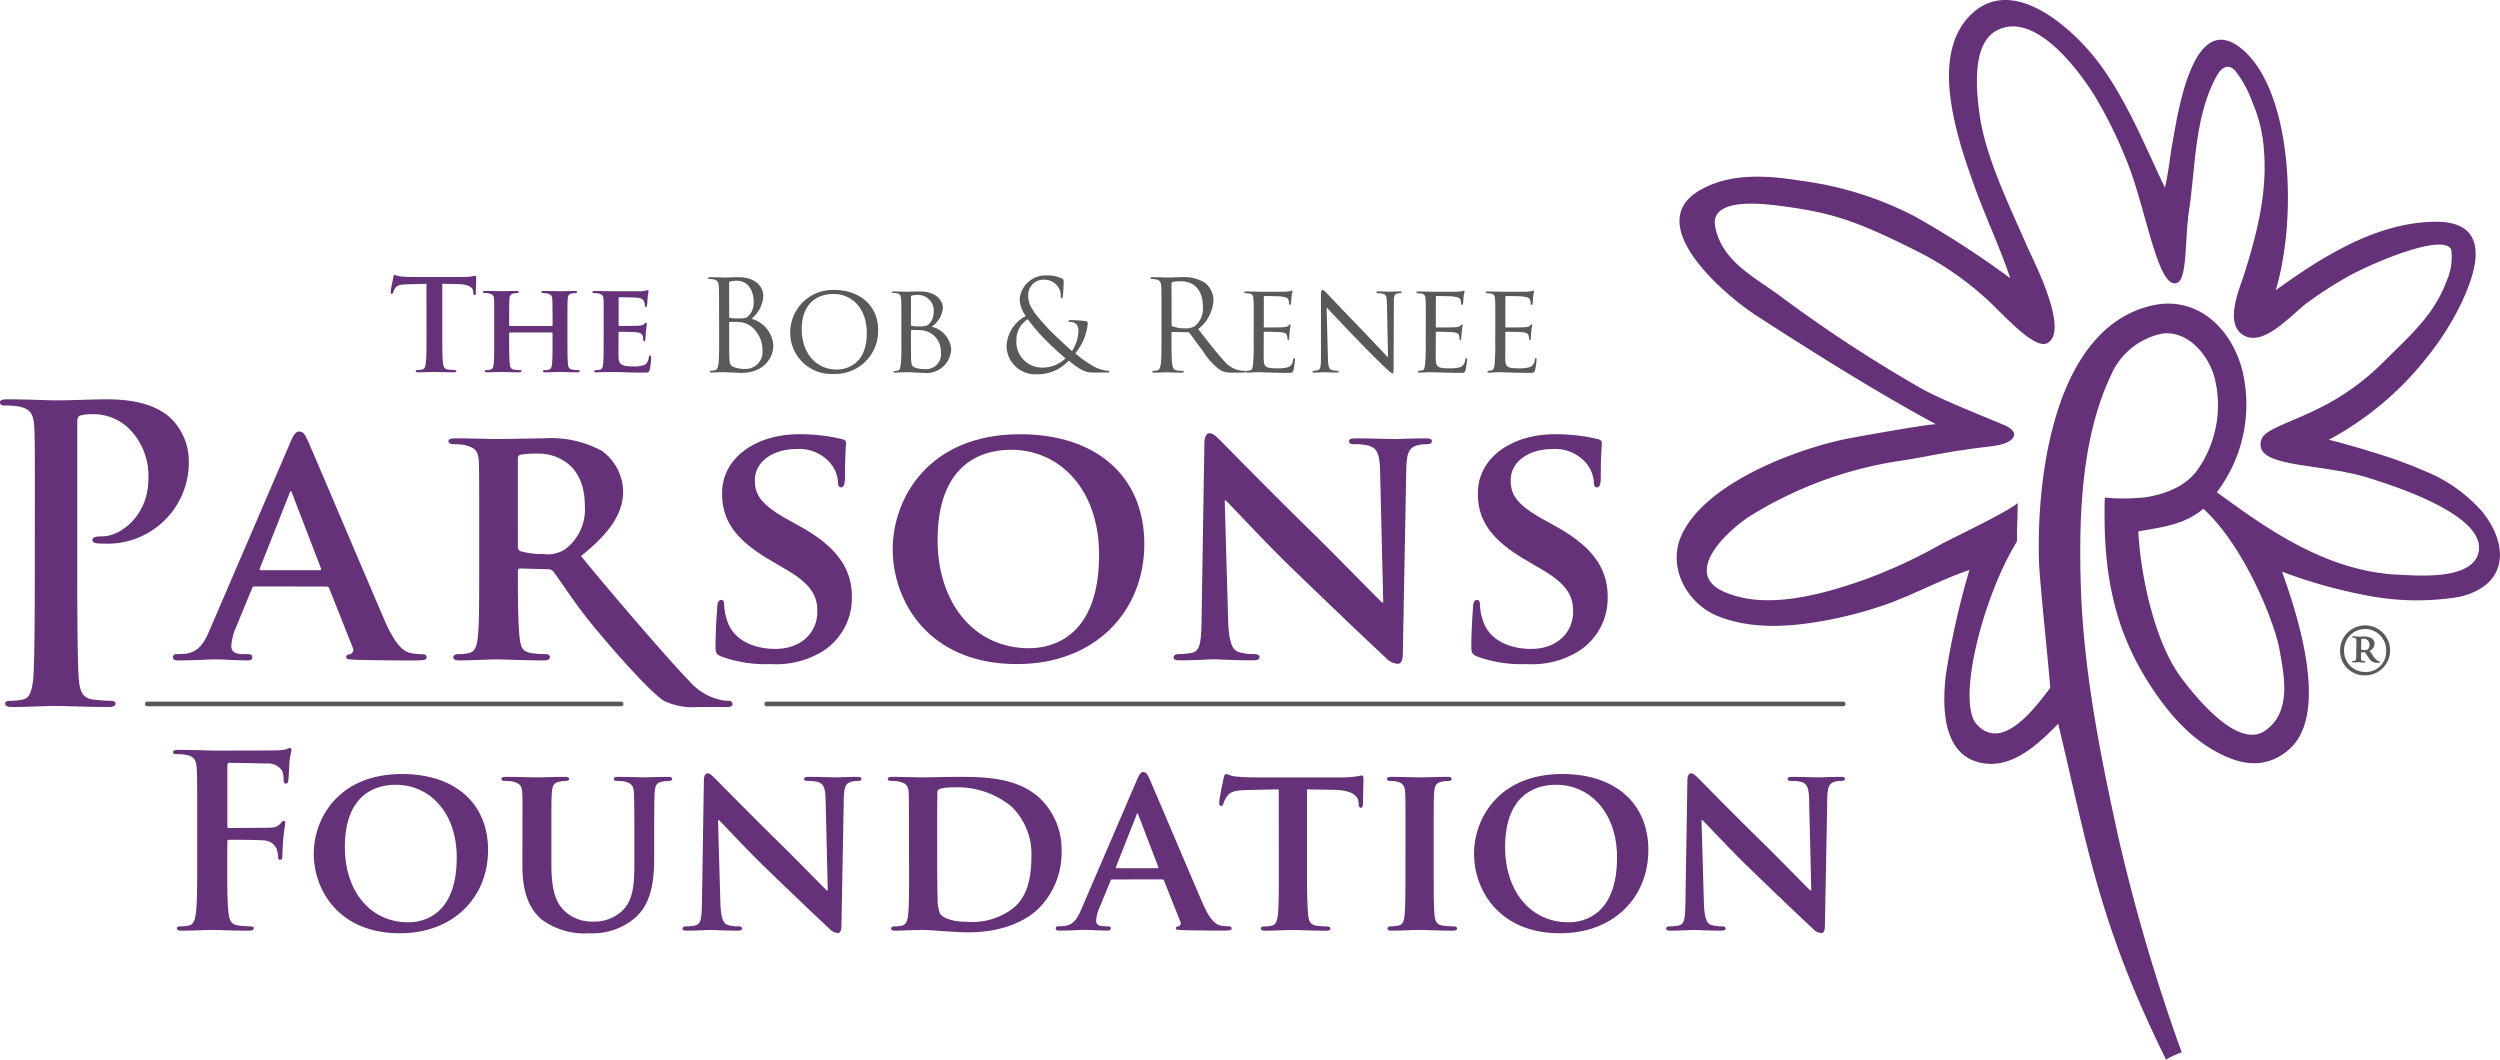
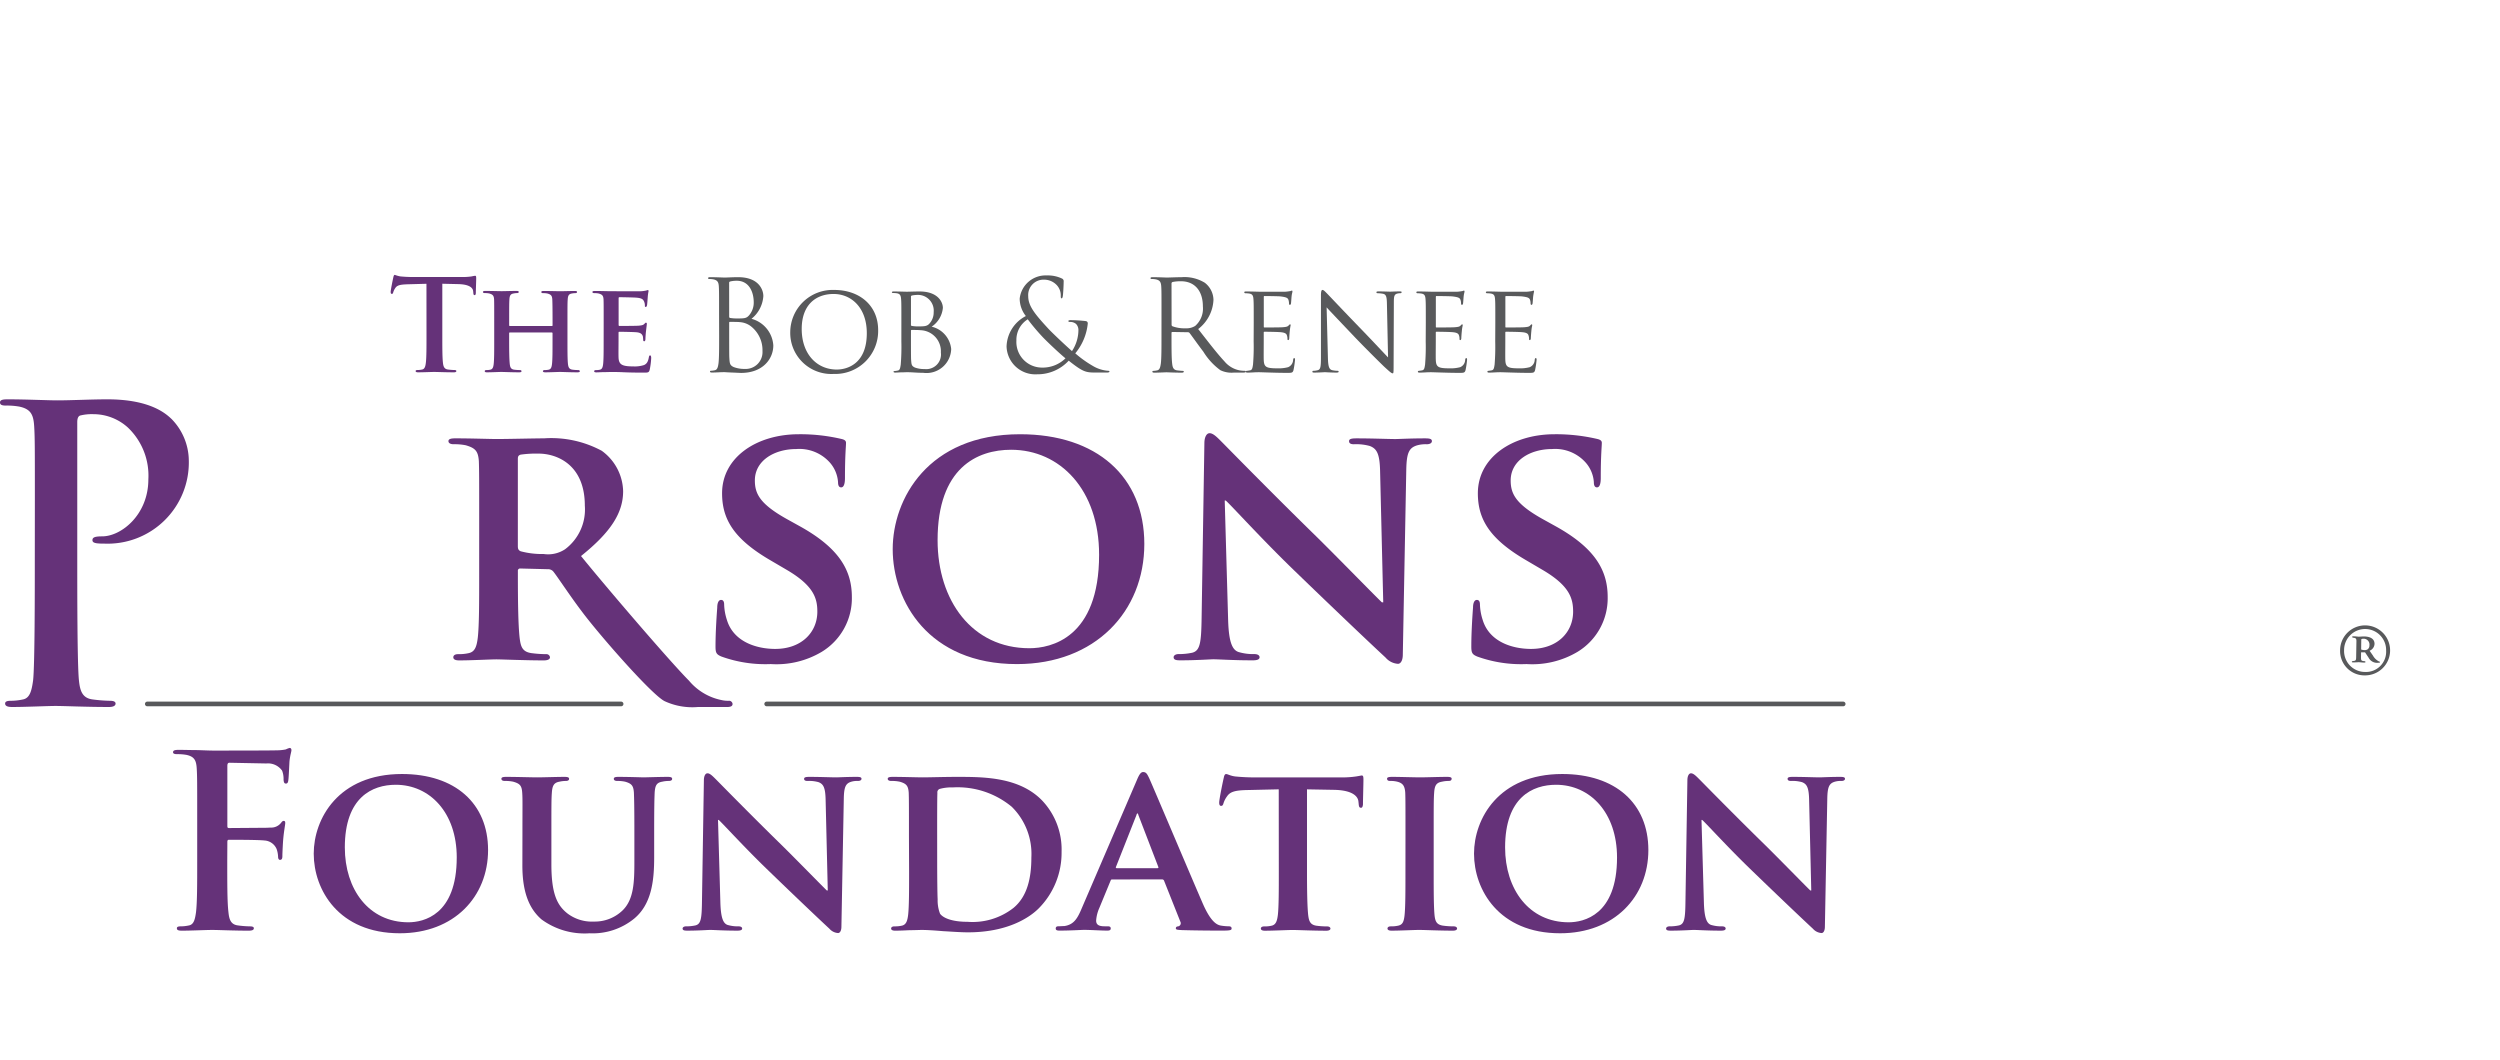
<svg xmlns="http://www.w3.org/2000/svg" width="240" height="101.727" viewBox="0 0 240 101.727">
  <g id="TBRPF_R__Primary_RGB" data-name="TBRPF(R)_Primary_RGB" transform="translate(-192.518 -347.9)">
    <g id="Group_25" data-name="Group 25" transform="translate(209.123 419.703)">
      <path id="Path_72" data-name="Path 72" d="M213.432,426.684c0,2.206,0,3.926.115,4.891.069.667.207,1.172.9,1.264a9.769,9.769,0,0,0,1.147.092c.3,0,.39.069.39.183,0,.161-.161.231-.5.231-1.447,0-2.893-.07-3.491-.07s-2.043.07-2.915.07c-.321,0-.482-.047-.482-.231,0-.114.092-.183.345-.183a3.768,3.768,0,0,0,.826-.092c.46-.092.574-.6.666-1.264.114-.964.114-2.685.114-4.891v-4.039c0-3.491,0-4.132-.045-4.867-.045-.78-.229-1.147-.988-1.309a4.743,4.743,0,0,0-.895-.069c-.229,0-.39-.045-.39-.183,0-.185.183-.23.528-.23.6,0,1.263.023,1.86.023.6.022,1.125.045,1.447.045.871,0,5.533,0,6.06-.023a4.474,4.474,0,0,0,.941-.09,1.433,1.433,0,0,1,.368-.139c.092,0,.161.091.161.206,0,.161-.114.436-.183,1.033-.023.229-.069,1.584-.116,1.86-.022.183-.069.321-.229.321s-.206-.115-.228-.368a2.234,2.234,0,0,0-.139-.871,1.66,1.66,0,0,0-1.515-.691l-3.535-.069c-.139,0-.207.069-.207.323v5.74c0,.137.023.206.161.206l2.939-.022c.391,0,.712,0,1.034-.024a1.2,1.2,0,0,0,.987-.412c.115-.137.161-.229.3-.229.092,0,.137.069.137.207s-.114.711-.183,1.422c-.047.459-.092,1.515-.092,1.677,0,.205,0,.435-.231.435-.137,0-.183-.161-.183-.322a2.518,2.518,0,0,0-.137-.711,1.348,1.348,0,0,0-1.171-.827c-.574-.069-3.008-.069-3.4-.069-.114,0-.161.045-.161.207Z" transform="translate(-208.221 -415.803)" fill="#653279" />
      <path id="Path_73" data-name="Path 73" d="M221,425.814c0-3.329,2.341-7.645,8.472-7.645,5.1,0,8.265,2.824,8.265,7.3s-3.26,7.989-8.472,7.989C223.387,433.46,221,429.282,221,425.814Zm13.73.367c0-4.315-2.595-6.979-5.855-6.979-2.25,0-4.89,1.195-4.89,6.016,0,4.017,2.295,7.186,6.107,7.186C231.514,432.4,234.729,431.737,234.729,426.181Z" transform="translate(-207.487 -415.667)" fill="#653279" />
      <path id="Path_74" data-name="Path 74" d="M240.057,424.078c0-2.962.023-3.513-.022-4.134-.045-.687-.229-.871-.872-1.054a3.6,3.6,0,0,0-.781-.07c-.228,0-.344-.069-.344-.206s.139-.185.437-.185c1.079,0,2.433.047,3.031.047.505,0,1.86-.047,2.594-.047.3,0,.436.047.436.185s-.114.206-.32.206a2.77,2.77,0,0,0-.6.07c-.528.091-.689.367-.735,1.054-.045.621-.045,1.172-.045,4.134v2.732c0,2.847.551,3.948,1.539,4.729a3.887,3.887,0,0,0,2.547.781,3.844,3.844,0,0,0,2.709-1.034c1.126-1.056,1.172-2.755,1.172-4.753v-2.455c0-2.962-.023-3.513-.045-4.134-.047-.665-.207-.871-.85-1.054a3.43,3.43,0,0,0-.735-.07c-.229,0-.344-.069-.344-.206s.137-.185.413-.185c1.032,0,2.387.047,2.41.047.229,0,1.584-.047,2.364-.047.276,0,.413.047.413.185s-.115.206-.345.206a2.768,2.768,0,0,0-.6.07c-.551.091-.688.367-.734,1.054-.024.621-.047,1.172-.047,4.134v2.088c0,2.182-.229,4.478-1.929,5.878a6.291,6.291,0,0,1-4.27,1.4,6.981,6.981,0,0,1-4.615-1.331c-1.034-.9-1.838-2.342-1.838-5.166Z" transform="translate(-206.508 -415.652)" fill="#653279" />
      <path id="Path_75" data-name="Path 75" d="M258.116,430.548c.047,1.515.3,1.974.688,2.113a3.45,3.45,0,0,0,1.056.137c.229,0,.345.091.345.206,0,.161-.184.207-.459.207-1.309,0-2.25-.07-2.618-.07-.183,0-1.147.07-2.18.07-.275,0-.459-.022-.459-.207,0-.115.137-.206.32-.206a4.164,4.164,0,0,0,.919-.092c.528-.139.6-.666.621-2.364l.183-11.572c0-.39.137-.665.345-.665.252,0,.528.3.871.642.254.253,3.284,3.352,6.222,6.222,1.379,1.355,4.064,4.109,4.363,4.384h.092l-.206-8.677c-.024-1.194-.207-1.539-.689-1.723a3.4,3.4,0,0,0-1.056-.114c-.253,0-.321-.092-.321-.206,0-.162.207-.185.505-.185,1.056,0,2.135.047,2.572.047.229,0,.988-.047,1.974-.047.275,0,.459.023.459.185,0,.114-.114.206-.345.206a2.015,2.015,0,0,0-.619.07c-.552.16-.713.5-.735,1.606l-.229,12.306c0,.437-.161.619-.323.619a1.2,1.2,0,0,1-.826-.412c-1.263-1.171-3.789-3.582-5.9-5.625-2.2-2.114-4.34-4.478-4.73-4.821h-.069Z" transform="translate(-205.564 -415.671)" fill="#653279" />
      <path id="Path_76" data-name="Path 76" d="M275.148,424.078c0-2.962,0-3.513-.022-4.134-.047-.665-.229-.871-.872-1.054a3.684,3.684,0,0,0-.8-.07c-.206,0-.344-.069-.344-.206s.161-.185.459-.185c1.056,0,2.342.047,2.916.047.62,0,2.066-.047,3.282-.047,2.526,0,5.924,0,8.127,2.228a6.83,6.83,0,0,1,1.907,4.958,7.568,7.568,0,0,1-2.2,5.443c-.918.918-3.053,2.295-6.773,2.295-.735,0-1.607-.069-2.411-.113-.8-.069-1.538-.116-2.043-.116-.229,0-.666.023-1.147.023-.483.024-.988.047-1.4.047-.253,0-.39-.07-.39-.207,0-.092.069-.206.321-.206a3,3,0,0,0,.712-.069c.413-.093.528-.46.6-1.034.092-.827.092-2.364.092-4.155Zm2.71,2.157c0,2.067.022,3.56.045,3.949a3.57,3.57,0,0,0,.229,1.378c.253.368,1.056.781,2.64.781a6.372,6.372,0,0,0,4.408-1.332c1.308-1.079,1.72-2.824,1.72-4.845a6.35,6.35,0,0,0-1.882-4.866,8.146,8.146,0,0,0-5.648-1.86,4.319,4.319,0,0,0-1.239.137.343.343,0,0,0-.253.39c-.022.666-.022,2.272-.022,3.812Z" transform="translate(-204.494 -415.652)" fill="#653279" />
      <path id="Path_77" data-name="Path 77" d="M293.806,428.3c-.114,0-.137.022-.184.137l-1.079,2.616a3.557,3.557,0,0,0-.3,1.194c0,.345.183.552.8.552h.3c.253,0,.3.091.3.206,0,.161-.114.207-.322.207-.665,0-1.607-.07-2.249-.07-.207,0-1.286.07-2.342.07-.253,0-.367-.047-.367-.207,0-.115.069-.206.229-.206.184,0,.413-.023.6-.023.919-.139,1.263-.735,1.676-1.723l5.281-12.282c.229-.552.39-.78.6-.78.3,0,.391.183.6.62.482,1.079,3.858,9.069,5.142,12.03.78,1.768,1.355,2.021,1.723,2.089a4.913,4.913,0,0,0,.757.069q.276,0,.276.206c0,.161-.115.207-.872.207-.713,0-2.181,0-3.881-.047-.367-.023-.6-.023-.6-.161,0-.115.045-.183.253-.206a.306.306,0,0,0,.183-.436l-1.561-3.926a.192.192,0,0,0-.206-.137Zm4.316-1.081c.092,0,.115-.044.092-.114l-1.905-4.958c-.023-.069-.047-.185-.092-.185-.069,0-.092.116-.115.185l-1.951,4.936c-.047.092,0,.136.069.136Z" transform="translate(-203.618 -415.677)" fill="#653279" />
      <path id="Path_78" data-name="Path 78" d="M308.92,419.639l-3.007.069c-1.171.023-1.653.161-1.952.6a2.284,2.284,0,0,0-.344.666c-.045.161-.092.253-.229.253s-.184-.114-.184-.321c0-.321.39-2.2.437-2.364.045-.253.114-.368.229-.368.161,0,.367.161.872.23a19.279,19.279,0,0,0,2.02.091h8.2a9.172,9.172,0,0,0,1.378-.091c.32-.047.481-.093.551-.093.137,0,.16.114.16.413,0,.413-.045,1.86-.045,2.365-.023.206-.069.321-.184.321-.161,0-.206-.092-.229-.39l-.022-.207c-.047-.505-.575-1.1-2.389-1.125l-2.548-.046v7.9c0,1.79.023,3.328.115,4.178.069.551.184.918.78,1.011a7.636,7.636,0,0,0,1.033.069c.231,0,.321.114.321.206,0,.137-.161.207-.39.207-1.332,0-2.686-.07-3.26-.07-.46,0-1.837.07-2.64.07-.252,0-.39-.07-.39-.207,0-.092.069-.206.321-.206a2.869,2.869,0,0,0,.712-.069c.413-.093.529-.46.6-1.034.091-.827.091-2.364.091-4.155Z" transform="translate(-202.766 -415.667)" fill="#653279" />
      <path id="Path_79" data-name="Path 79" d="M320.211,424.078c0-2.962,0-3.513-.023-4.134-.044-.665-.252-.895-.688-1.032a2.578,2.578,0,0,0-.734-.092c-.206,0-.321-.045-.321-.229,0-.115.16-.162.482-.162.757,0,2.135.047,2.709.047.505,0,1.813-.047,2.594-.047.253,0,.413.047.413.162,0,.184-.115.229-.322.229a2.783,2.783,0,0,0-.6.07c-.551.091-.712.367-.757,1.054-.045.621-.045,1.172-.045,4.134v3.444c0,1.882,0,3.443.091,4.27.07.529.207.826.8.919a7.635,7.635,0,0,0,1.033.069c.229,0,.321.114.321.206,0,.137-.161.207-.39.207-1.331,0-2.709-.07-3.26-.07-.459,0-1.837.07-2.64.07-.252,0-.39-.07-.39-.207,0-.092.07-.206.321-.206a3,3,0,0,0,.712-.069c.413-.093.529-.367.6-.941.091-.8.091-2.365.091-4.248Z" transform="translate(-201.89 -415.652)" fill="#653279" />
      <path id="Path_80" data-name="Path 80" d="M326.338,425.814c0-3.329,2.341-7.645,8.471-7.645,5.1,0,8.266,2.824,8.266,7.3s-3.261,7.989-8.473,7.989C328.725,433.46,326.338,429.282,326.338,425.814Zm13.729.367c0-4.315-2.594-6.979-5.854-6.979-2.25,0-4.891,1.195-4.891,6.016,0,4.017,2.3,7.186,6.108,7.186C336.852,432.4,340.067,431.737,340.067,426.181Z" transform="translate(-201.437 -415.667)" fill="#653279" />
      <path id="Path_81" data-name="Path 81" d="M347.405,430.548c.045,1.515.3,1.974.688,2.113a3.441,3.441,0,0,0,1.056.137c.229,0,.344.091.344.206,0,.161-.184.207-.459.207-1.309,0-2.25-.07-2.617-.07-.184,0-1.148.07-2.182.07-.276,0-.459-.022-.459-.207,0-.115.138-.206.321-.206a4.176,4.176,0,0,0,.919-.092c.528-.139.6-.666.619-2.364l.185-11.572c0-.39.137-.665.344-.665.253,0,.529.3.872.642.253.253,3.283,3.352,6.222,6.222,1.377,1.355,4.064,4.109,4.362,4.384h.092l-.206-8.677c-.023-1.194-.207-1.539-.689-1.723a3.4,3.4,0,0,0-1.055-.114c-.253,0-.323-.092-.323-.206,0-.162.207-.185.505-.185,1.056,0,2.135.047,2.572.047.229,0,.987-.047,1.974-.047.276,0,.459.023.459.185,0,.114-.114.206-.345.206a2.021,2.021,0,0,0-.619.07c-.552.16-.713.5-.735,1.606l-.231,12.306c0,.437-.16.619-.32.619a1.2,1.2,0,0,1-.827-.412c-1.263-1.171-3.789-3.582-5.9-5.625-2.2-2.114-4.34-4.478-4.73-4.821h-.069Z" transform="translate(-200.435 -415.671)" fill="#653279" />
    </g>
    <g id="Group_29" data-name="Group 29" transform="translate(260.496 374.343)">
      <g id="Group_26" data-name="Group 26" transform="translate(0 0.169)">
        <path id="Path_82" data-name="Path 82" d="M257.857,376.579c0-1.89,0-2.228-.023-2.615-.024-.412-.122-.606-.521-.69a2.247,2.247,0,0,0-.411-.036c-.049,0-.1-.024-.1-.074,0-.072.061-.1.194-.1.545,0,1.309.036,1.368.036.291,0,.763-.036,1.321-.036,1.986,0,2.422,1.211,2.422,1.817a3.054,3.054,0,0,1-1.138,2.179,2.83,2.83,0,0,1,2.095,2.556c0,1.3-1.018,2.639-3.089,2.639-.133,0-.52-.024-.871-.036s-.691-.037-.739-.037c-.024,0-.231,0-.484.013s-.52.024-.7.024c-.133,0-.193-.024-.193-.1,0-.036.024-.072.1-.072a1.941,1.941,0,0,0,.364-.049c.242-.049.3-.315.351-.666.06-.51.06-1.466.06-2.628Zm.97.266c0,.085.023.109.085.133a4.185,4.185,0,0,0,.738.049c.678,0,.847-.024,1.1-.315a1.873,1.873,0,0,0,.435-1.222c0-1.006-.447-2.083-1.634-2.083a2.709,2.709,0,0,0-.583.06c-.108.023-.144.06-.144.133Zm0,1.284c0,.933,0,2.434.012,2.616.036.593.036.762.411.944a2.847,2.847,0,0,0,1.066.182,1.616,1.616,0,0,0,1.708-1.72,2.9,2.9,0,0,0-1.175-2.421,2,2,0,0,0-1.006-.351c-.156-.024-.762-.024-.944-.024-.049,0-.072.024-.072.086Z" transform="translate(-256.804 -373.067)" fill="#58595b" />
        <path id="Path_83" data-name="Path 83" d="M268.487,374.224c2.4,0,4.214,1.465,4.214,3.863a4.125,4.125,0,0,1-4.274,4.2,3.947,3.947,0,0,1-4.165-4.045A4.076,4.076,0,0,1,268.487,374.224Zm.242,7.641c.956,0,2.882-.509,2.882-3.487,0-2.471-1.5-3.767-3.184-3.767-1.781,0-3.064,1.115-3.064,3.354C265.362,380.363,266.8,381.865,268.729,381.865Z" transform="translate(-256.376 -373.001)" fill="#58595b" />
        <path id="Path_84" data-name="Path 84" d="M274.4,377.34c0-1.6,0-1.89-.024-2.215-.024-.352-.085-.546-.436-.594a3.568,3.568,0,0,0-.363-.024c-.037,0-.086-.023-.086-.06,0-.06.049-.085.169-.085.485,0,1.176.024,1.235.024.255,0,.752-.024,1.248-.024,1.78,0,2.241,1.03,2.241,1.575a2.439,2.439,0,0,1-1.078,1.805,2.447,2.447,0,0,1,1.876,2.142,2.372,2.372,0,0,1-2.675,2.289c-.195,0-.582-.013-.92-.036s-.643-.025-.692-.025c-.023,0-.217.013-.436.013s-.471.024-.641.024c-.11,0-.17-.024-.17-.085,0-.037.024-.06.086-.06a2.878,2.878,0,0,0,.326-.05c.206-.036.231-.265.279-.569a21.1,21.1,0,0,0,.06-2.228Zm.92.218c0,.073.024.1.073.11a3.389,3.389,0,0,0,.655.048c.593,0,.823-.024,1.042-.266a1.581,1.581,0,0,0,.411-1.1,1.512,1.512,0,0,0-1.5-1.659,3.166,3.166,0,0,0-.546.049c-.1.024-.133.049-.133.109Zm0,1.139c0,.8,0,2.034.013,2.192.037.5.037.618.363.775a2.549,2.549,0,0,0,.934.145,1.41,1.41,0,0,0,1.562-1.586,2.025,2.025,0,0,0-1.974-2.143c-.133-.024-.666-.024-.835-.024-.037,0-.061.024-.061.073Z" transform="translate(-255.846 -372.993)" fill="#58595b" />
      </g>
      <g id="Group_27" data-name="Group 27" transform="translate(28.654)">
        <path id="Path_85" data-name="Path 85" d="M283.9,379.724a3.4,3.4,0,0,1,1.853-2.919,2.715,2.715,0,0,1-.593-1.671,2.5,2.5,0,0,1,2.6-2.228,3.157,3.157,0,0,1,1.465.3.276.276,0,0,1,.156.3c0,.363-.049,1.211-.082,1.392s-.074.206-.123.206-.073-.049-.073-.23a1.451,1.451,0,0,0-.375-1.029,1.664,1.664,0,0,0-1.211-.533,1.475,1.475,0,0,0-1.538,1.586c0,.945.653,1.732,1.913,3.1.411.448,1.9,1.841,2.288,2.169a3.7,3.7,0,0,0,.619-2.011.837.837,0,0,0-.229-.594.862.862,0,0,0-.594-.192c-.072,0-.145-.024-.145-.085s.1-.086.192-.086a13.549,13.549,0,0,1,1.454.086c.182.023.219.121.219.241a5.3,5.3,0,0,1-1.2,2.858,10.535,10.535,0,0,0,1.672,1.2,3.328,3.328,0,0,0,1.44.473c.109,0,.169.012.169.085,0,.048-.1.085-.206.085h-1.186c-.9,0-1.186-.085-2.519-1.138a4.069,4.069,0,0,1-3.027,1.307A2.762,2.762,0,0,1,283.9,379.724Zm5.655,1.139c-.678-.557-1.877-1.708-2.191-2.046a19.753,19.753,0,0,1-1.43-1.7,2.317,2.317,0,0,0-1.089,2.035,2.459,2.459,0,0,0,2.42,2.6A3.126,3.126,0,0,0,289.557,380.863Z" transform="translate(-283.902 -372.907)" fill="#58595b" />
      </g>
      <g id="Group_28" data-name="Group 28" transform="translate(42.472 0.169)">
        <path id="Path_86" data-name="Path 86" d="M298.023,376.579c0-1.89,0-2.228-.024-2.615-.024-.412-.121-.606-.52-.69a2.263,2.263,0,0,0-.411-.036c-.049,0-.1-.024-.1-.074,0-.072.062-.1.195-.1.546,0,1.308.036,1.369.036.132,0,1.052-.036,1.429-.036a3.732,3.732,0,0,1,2.216.533,2.12,2.12,0,0,1,.835,1.647,3.741,3.741,0,0,1-1.467,2.8c.993,1.271,1.818,2.349,2.52,3.1a2.511,2.511,0,0,0,1.477.871,2.844,2.844,0,0,0,.473.037c.06,0,.109.036.109.072,0,.073-.072.1-.291.1h-.86a2.453,2.453,0,0,1-1.3-.231,6.287,6.287,0,0,1-1.635-1.78c-.509-.666-1.079-1.477-1.321-1.793a.2.2,0,0,0-.158-.071l-1.49-.025c-.06,0-.085.037-.085.1v.292c0,1.162,0,2.118.061,2.628.036.351.109.618.473.666.17.023.436.049.545.049.072,0,.1.036.1.072,0,.06-.059.1-.192.1-.666,0-1.431-.037-1.49-.037-.013,0-.775.037-1.139.037-.133,0-.195-.024-.195-.1,0-.036.024-.072.1-.072a1.953,1.953,0,0,0,.363-.049c.242-.049.3-.315.351-.666.06-.51.06-1.466.06-2.628Zm.969,1.053a.158.158,0,0,0,.085.146,3.347,3.347,0,0,0,1.272.195,1.57,1.57,0,0,0,.908-.23,2.212,2.212,0,0,0,.739-1.865c0-1.514-.8-2.422-2.1-2.422a3.623,3.623,0,0,0-.811.072.147.147,0,0,0-.1.146Z" transform="translate(-296.969 -373.067)" fill="#58595b" />
        <path id="Path_87" data-name="Path 87" d="M306.388,377.344c0-1.6,0-1.89-.025-2.215-.023-.352-.085-.521-.435-.569a3.282,3.282,0,0,0-.364-.025.1.1,0,0,1-.085-.085c0-.06.049-.085.169-.085.484,0,1.175.024,1.236.024s2.3.012,2.542,0c.205-.013.4-.049.484-.06a.687.687,0,0,1,.145-.049c.038,0,.049.049.049.1,0,.073-.06.195-.084.485-.013.1-.037.557-.06.678-.013.049-.05.109-.1.109s-.085-.049-.085-.133a1.139,1.139,0,0,0-.059-.363c-.074-.17-.183-.243-.763-.316-.183-.023-1.417-.036-1.538-.036-.05,0-.061.036-.061.109v2.8c0,.073,0,.109.061.109.133,0,1.538,0,1.779-.024s.411-.036.522-.146c.072-.072.121-.132.156-.132s.06.024.06.085a5.67,5.67,0,0,0-.085.569c-.024.206-.048.593-.048.666s-.025.194-.1.194c-.049,0-.074-.036-.074-.1a.927.927,0,0,0-.048-.338c-.036-.145-.133-.267-.546-.314-.29-.037-1.429-.05-1.609-.05-.061,0-.073.036-.073.073v.86c0,.352-.012,1.55,0,1.756.024.689.218.823,1.272.823a3.58,3.58,0,0,0,1.065-.108.781.781,0,0,0,.484-.715c.024-.122.049-.159.109-.159s.073.086.073.159a8.415,8.415,0,0,1-.146.993c-.072.266-.182.266-.593.266-.8,0-1.417-.024-1.853-.036s-.726-.025-.883-.025c-.024,0-.23,0-.46.013-.207.013-.449.024-.619.024-.109,0-.169-.024-.169-.085a.082.082,0,0,1,.085-.085,3.175,3.175,0,0,0,.327-.049c.206-.037.229-.242.278-.546a20.745,20.745,0,0,0,.061-2.228Z" transform="translate(-296.48 -372.997)" fill="#58595b" />
        <path id="Path_88" data-name="Path 88" d="M313.155,380.752c.023.847.121,1.1.41,1.174a2.538,2.538,0,0,0,.533.061.083.083,0,0,1,.086.085c0,.06-.074.085-.194.085-.606,0-1.03-.037-1.127-.037s-.545.037-1.029.037c-.108,0-.17-.012-.17-.085a.083.083,0,0,1,.086-.085,1.673,1.673,0,0,0,.436-.061c.266-.072.3-.351.3-1.283v-5.9c0-.411.061-.52.146-.52.122,0,.3.206.411.314.17.17,1.719,1.817,3.366,3.513,1.054,1.09,2.192,2.313,2.519,2.651l-.108-5.158c-.013-.666-.073-.9-.4-.957a3.471,3.471,0,0,0-.521-.049.084.084,0,0,1-.085-.1c0-.061.085-.073.206-.073.483,0,.993.024,1.113.024s.473-.024.908-.024c.109,0,.195.012.195.073a.121.121,0,0,1-.122.1,1.157,1.157,0,0,0-.255.025c-.35.073-.375.277-.375.895l-.023,6.032c0,.678-.013.739-.085.739-.11,0-.219-.085-.812-.63-.109-.1-1.647-1.61-2.774-2.785-1.234-1.3-2.434-2.555-2.76-2.919Z" transform="translate(-296.125 -373.001)" fill="#58595b" />
        <path id="Path_89" data-name="Path 89" d="M322.011,377.344c0-1.6,0-1.89-.025-2.215-.024-.352-.085-.521-.436-.569a3.282,3.282,0,0,0-.364-.025.1.1,0,0,1-.085-.085c0-.06.049-.085.17-.085.482,0,1.175.024,1.235.024s2.3.012,2.543,0c.205-.013.4-.049.483-.06a.657.657,0,0,1,.146-.049c.037,0,.048.049.048.1,0,.073-.06.195-.084.485-.013.1-.037.557-.061.678-.013.049-.049.109-.1.109s-.086-.049-.086-.133a1.114,1.114,0,0,0-.06-.363c-.073-.17-.181-.243-.762-.316-.181-.023-1.417-.036-1.538-.036-.049,0-.061.036-.061.109v2.8c0,.073,0,.109.061.109.133,0,1.538,0,1.78-.024s.411-.036.52-.146c.072-.072.122-.132.159-.132s.059.024.059.085-.059.23-.084.569c-.025.206-.05.593-.05.666s-.024.194-.1.194c-.049,0-.073-.036-.073-.1a.927.927,0,0,0-.048-.338c-.038-.145-.134-.267-.546-.314-.29-.037-1.429-.05-1.61-.05a.064.064,0,0,0-.073.073v.86c0,.352-.013,1.55,0,1.756.024.689.218.823,1.272.823a3.58,3.58,0,0,0,1.065-.108.784.784,0,0,0,.484-.715c.024-.122.049-.159.11-.159s.072.086.072.159a8.2,8.2,0,0,1-.146.993c-.072.266-.181.266-.592.266-.8,0-1.417-.024-1.854-.036s-.726-.025-.883-.025c-.024,0-.23,0-.461.013-.205.013-.448.024-.618.024-.108,0-.169-.024-.169-.085a.081.081,0,0,1,.085-.085,3.235,3.235,0,0,0,.328-.049c.205-.037.229-.242.278-.546a20.724,20.724,0,0,0,.061-2.228Z" transform="translate(-295.583 -372.997)" fill="#58595b" />
        <path id="Path_90" data-name="Path 90" d="M328.32,377.344c0-1.6,0-1.89-.024-2.215-.024-.352-.085-.521-.436-.569a3.244,3.244,0,0,0-.363-.025.1.1,0,0,1-.085-.085c0-.06.049-.085.17-.085.483,0,1.173.024,1.235.024s2.3.012,2.542,0c.206-.013.4-.049.483-.06a.675.675,0,0,1,.146-.049c.038,0,.05.049.05.1a4.825,4.825,0,0,0-.086.485c-.013.1-.036.557-.06.678-.013.049-.05.109-.1.109s-.085-.049-.085-.133a1.116,1.116,0,0,0-.06-.363c-.073-.17-.182-.243-.762-.316-.183-.023-1.418-.036-1.538-.036-.05,0-.062.036-.062.109v2.8c0,.073,0,.109.062.109.132,0,1.538,0,1.78-.024s.41-.036.52-.146c.072-.072.122-.132.158-.132s.059.024.059.085-.059.23-.084.569c-.024.206-.049.593-.049.666s-.024.194-.1.194c-.049,0-.073-.036-.073-.1a.908.908,0,0,0-.049-.338c-.036-.145-.133-.267-.546-.314-.291-.037-1.429-.05-1.609-.05-.061,0-.074.036-.074.073v.86c0,.352-.012,1.55,0,1.756.025.689.219.823,1.272.823a3.583,3.583,0,0,0,1.066-.108.781.781,0,0,0,.484-.715c.024-.122.048-.159.109-.159s.073.086.073.159a8.4,8.4,0,0,1-.146.993c-.072.266-.182.266-.593.266-.8,0-1.417-.024-1.853-.036s-.726-.025-.883-.025c-.024,0-.231,0-.461.013-.207.013-.449.024-.618.024-.109,0-.169-.024-.169-.085a.082.082,0,0,1,.085-.085,3.216,3.216,0,0,0,.327-.049c.206-.037.229-.242.279-.546a21.48,21.48,0,0,0,.059-2.228Z" transform="translate(-295.22 -372.997)" fill="#58595b" />
      </g>
    </g>
    <g id="Group_30" data-name="Group 30" transform="translate(192.518 386.239)">
      <path id="Path_91" data-name="Path 91" d="M195.865,393.766c0-5.037,0-5.963-.066-7.023-.068-1.127-.332-1.657-1.425-1.89a6.793,6.793,0,0,0-1.291-.1c-.366,0-.565-.067-.565-.3s.233-.3.73-.3c1.755,0,3.843.1,4.771.1,1.36,0,3.28-.1,4.805-.1,4.141,0,5.634,1.392,6.164,1.889a5.762,5.762,0,0,1,1.655,3.943,7.8,7.8,0,0,1-8.15,8.019,5.111,5.111,0,0,1-.7-.032c-.166-.035-.4-.067-.4-.3,0-.263.232-.363.927-.363,1.856,0,4.44-2.088,4.44-5.467a6.375,6.375,0,0,0-1.955-4.971,4.925,4.925,0,0,0-3.315-1.292,4.628,4.628,0,0,0-1.29.133c-.166.066-.265.265-.265.629V399.6c0,3.046,0,10.145.165,11.572.1.927.3,1.657,1.293,1.79a14.305,14.305,0,0,0,1.689.132c.365,0,.531.1.531.266,0,.23-.265.33-.63.33-2.185,0-4.274-.1-5.136-.1-.762,0-2.85.1-4.174.1-.431,0-.663-.1-.663-.33,0-.167.133-.266.529-.266a5.519,5.519,0,0,0,1.194-.132c.661-.133.829-.863.962-1.824.164-1.393.164-8.491.164-11.538Z" transform="translate(-192.518 -384.157)" fill="#653279" />
-       <path id="Path_92" data-name="Path 92" d="M216.072,401.949c-.167,0-.2.033-.266.2l-1.555,3.777a5.118,5.118,0,0,0-.43,1.724c0,.5.264.8,1.159.8h.43c.365,0,.43.132.43.3,0,.232-.164.3-.463.3-.96,0-2.319-.1-3.247-.1-.3,0-1.856.1-3.379.1-.366,0-.53-.067-.53-.3,0-.167.1-.3.331-.3.264,0,.6-.033.861-.033,1.325-.2,1.823-1.059,2.418-2.486l7.622-17.726c.33-.8.561-1.127.86-1.127.431,0,.565.266.862.9.7,1.555,5.567,13.087,7.422,17.362,1.127,2.552,1.955,2.914,2.485,3.015a7,7,0,0,0,1.093.1c.266,0,.4.1.4.3,0,.232-.166.3-1.259.3-1.027,0-3.148,0-5.6-.067-.531-.034-.862-.034-.862-.232,0-.167.066-.266.365-.3a.441.441,0,0,0,.264-.628l-2.253-5.668a.276.276,0,0,0-.3-.2Zm6.23-1.56c.131,0,.165-.064.131-.164l-2.75-7.157c-.033-.1-.068-.264-.132-.264-.1,0-.132.164-.165.264l-2.818,7.124c-.067.132,0,.2.1.2Z" transform="translate(-191.616 -383.99)" fill="#653279" />
      <path id="Path_93" data-name="Path 93" d="M236.182,395.849c0-4.273,0-5.069-.032-5.963-.067-.962-.333-1.258-1.259-1.525a5.36,5.36,0,0,0-1.16-.1c-.3,0-.5-.1-.5-.3s.233-.265.664-.265c1.524,0,3.378.066,3.975.066.994,0,3.645-.066,4.54-.066a10.23,10.23,0,0,1,5.534,1.192A4.924,4.924,0,0,1,250,392.768c0,2.087-1.192,3.943-4.043,6.227,2.584,3.183,8.616,10.215,10.372,11.971a5.475,5.475,0,0,0,3.114,1.855,2.674,2.674,0,0,0,.7.068.339.339,0,0,1,.364.3c0,.229-.2.3-.562.3h-2.784a6.3,6.3,0,0,1-3.181-.564c-1.258-.631-6.33-6.437-7.954-8.623-1.16-1.525-2.385-3.412-2.749-3.844a.67.67,0,0,0-.529-.2l-2.62-.067a.21.21,0,0,0-.232.233v.4c0,2.616.034,4.8.166,6,.1.827.233,1.359,1.126,1.49a11.02,11.02,0,0,0,1.426.1.338.338,0,0,1,.364.3c0,.2-.231.3-.6.3-1.691,0-4.109-.1-4.54-.1-.564,0-2.418.1-3.578.1-.364,0-.563-.1-.563-.3,0-.133.1-.3.463-.3a4.247,4.247,0,0,0,1.026-.1c.6-.131.762-.663.862-1.49.133-1.193.133-3.414.133-6Zm3.711,2.187c0,.3.068.4.265.5a8.009,8.009,0,0,0,2.221.265,2.942,2.942,0,0,0,2.055-.463,4.767,4.767,0,0,0,1.89-4.177c0-3.977-2.719-5-4.442-5a10.642,10.642,0,0,0-1.723.1c-.2.066-.265.166-.265.4Z" transform="translate(-190.18 -383.954)" fill="#653279" />
      <path id="Path_94" data-name="Path 94" d="M258.04,408.662c-.463-.2-.564-.333-.564-.963,0-1.523.133-3.278.166-3.743,0-.431.133-.729.364-.729.266,0,.3.263.3.465a5.27,5.27,0,0,0,.264,1.456c.629,2.087,2.817,2.784,4.639,2.784,2.518,0,4.042-1.592,4.042-3.578,0-1.226-.3-2.453-2.882-3.979l-1.691-.992c-3.446-2.023-4.572-3.908-4.572-6.394,0-3.446,3.315-5.666,7.357-5.666a17.358,17.358,0,0,1,4.141.462c.266.067.4.167.4.366,0,.364-.1,1.159-.1,3.378,0,.6-.133.895-.365.895-.2,0-.3-.165-.3-.5a3.188,3.188,0,0,0-.762-1.855,3.919,3.919,0,0,0-3.248-1.325c-2.086,0-3.975,1.093-3.975,3.015,0,1.258.463,2.254,3.082,3.713l1.193.661c3.843,2.121,5.037,4.274,5.037,6.826a6.017,6.017,0,0,1-2.916,5.267,8.485,8.485,0,0,1-4.871,1.161A12.413,12.413,0,0,1,258.04,408.662Z" transform="translate(-188.787 -383.975)" fill="#653279" />
      <path id="Path_95" data-name="Path 95" d="M273.563,398.357c0-4.806,3.38-11.034,12.227-11.034,7.354,0,11.928,4.073,11.928,10.535s-4.7,11.531-12.228,11.531C277.009,409.39,273.563,403.359,273.563,398.357Zm19.814.53c0-6.23-3.744-10.074-8.449-10.074-3.246,0-7.056,1.723-7.056,8.681,0,5.8,3.311,10.372,8.812,10.372C288.738,407.866,293.377,406.9,293.377,398.887Z" transform="translate(-187.863 -383.975)" fill="#653279" />
      <path id="Path_96" data-name="Path 96" d="M304.3,405.186c.067,2.188.428,2.851.993,3.048a4.911,4.911,0,0,0,1.525.2c.33,0,.5.132.5.3,0,.232-.266.3-.663.3-1.89,0-3.248-.1-3.778-.1-.265,0-1.656.1-3.147.1-.4,0-.662-.035-.662-.3,0-.167.2-.3.464-.3a6.037,6.037,0,0,0,1.323-.131c.762-.2.864-.96.9-3.413l.265-16.7c0-.563.2-.961.5-.961.364,0,.762.43,1.258.928.364.364,4.739,4.838,8.981,8.98,1.987,1.954,5.862,5.931,6.3,6.327h.131l-.3-12.523c-.033-1.723-.3-2.221-.993-2.485a4.89,4.89,0,0,0-1.525-.166c-.365,0-.464-.132-.464-.3,0-.233.3-.265.729-.265,1.525,0,3.082.066,3.712.066.333,0,1.425-.066,2.848-.066.4,0,.664.033.664.265,0,.166-.166.3-.5.3a2.968,2.968,0,0,0-.9.1c-.8.233-1.026.729-1.059,2.319l-.333,17.76c0,.629-.232.9-.463.9a1.725,1.725,0,0,1-1.192-.6c-1.824-1.69-5.467-5.168-8.518-8.118-3.18-3.047-6.262-6.461-6.824-6.957h-.1Z" transform="translate(-186.399 -383.981)" fill="#653279" />
      <path id="Path_97" data-name="Path 97" d="M326.656,408.662c-.463-.2-.564-.333-.564-.963,0-1.523.131-3.278.165-3.743,0-.431.133-.729.364-.729.266,0,.3.263.3.465a5.3,5.3,0,0,0,.263,1.456c.632,2.087,2.817,2.784,4.641,2.784,2.517,0,4.04-1.592,4.04-3.578,0-1.226-.3-2.453-2.883-3.979l-1.688-.992c-3.448-2.023-4.574-3.908-4.574-6.394,0-3.446,3.314-5.666,7.357-5.666a17.419,17.419,0,0,1,4.143.462c.262.067.4.167.4.366,0,.364-.1,1.159-.1,3.378,0,.6-.132.895-.364.895-.2,0-.3-.165-.3-.5a3.18,3.18,0,0,0-.762-1.855,3.917,3.917,0,0,0-3.246-1.325c-2.088,0-3.977,1.093-3.977,3.015,0,1.258.463,2.254,3.081,3.713l1.194.661c3.844,2.121,5.037,4.274,5.037,6.826a6.014,6.014,0,0,1-2.916,5.267,8.487,8.487,0,0,1-4.871,1.161A12.411,12.411,0,0,1,326.656,408.662Z" transform="translate(-184.846 -383.975)" fill="#653279" />
    </g>
    <path id="Path_98" data-name="Path 98" d="M251.372,412.044H205.917a.224.224,0,1,1,0-.447h45.455a.224.224,0,1,1,0,.447Z" transform="translate(0.757 3.659)" fill="#58595b" />
    <path id="Path_99" data-name="Path 99" d="M365.493,412.044H262.12a.224.224,0,0,1,0-.447H365.493a.224.224,0,0,1,0,.447Z" transform="translate(3.985 3.659)" fill="#58595b" />
-     <path id="Path_100" data-name="Path 100" d="M407.345,390.117a30.046,30.046,0,0,0,9.5-8.016,26.656,26.656,0,0,0,3.329-5.34c1.58-3.417,2.565-7.641-2.662-7.572-5.659.075-10.844,3.389-15.265,6.573,2.124-7.1,1.529-19.192-3.241-23.155s-6.2,6.418-6.716,9.262c-.206,1.123-.345,2.675-.684,4.044-2.141-4.469-4.248-9.881-7.67-13.568-2.528-2.726-7.265-6.441-10.829-3.158-4.249,3.914-1.4,12.082.2,16.551,1.07,2.985,2.45,5.859,3.453,8.869a87.685,87.685,0,0,0-9.215-5.958,32.775,32.775,0,0,0-10.908-3.4c-3.209-.521-6.9-.786-9.817,1-5.326,3.257,2.477,9.949,5.58,11.956,2.865,1.853,10.749,6.953,17.262,10.436-.1-.161-7.671,1.2-8.473,1.359-4.967.984-13.766,4.293-16.007,9.323-1.36,3.049.554,6.584,3.591,7.76,3.434,1.331,7.266.979,10.8.276a38.328,38.328,0,0,0,5.247-1.43c2.721-.96,5.3-2.4,8.02-3.31a77.313,77.313,0,0,0-2.244,9.945c-.4,3.167-.408,8.161,3.807,8.64,2.852.327,5.3-2.137,6.958-3.821,2.759,11.443,3.829,19.037,10.357,32.241a7.3,7.3,0,0,1,1.5-.695,178.523,178.523,0,0,1-6.068-20.6c-1.777-8.066-3.413-16.3-3.629-24.584-.17-6.447.085-13.87,2.911-19.831a6.813,6.813,0,0,1,4.957-3.995c2.651-.3,4.682,2.454,5.084,4.68a10.783,10.783,0,0,1-1.659,8.295c-.73,1.08-2.139,2.246-4.909,2.72a18.436,18.436,0,0,1-4.071.053c-.176,6.317.6,11.834,3.845,17.192,1.815,2.993,4.019,5.681,6.87,7.212,1.4.753,4.287,2.171,7.025-.27,3.009-2.681,2.051-9.39-.728-17.022a47.8,47.8,0,0,0,8.135,2.282,24.882,24.882,0,0,0,8.812.151c4.728-1.03,4.921-4.926,2.26-8.21a14.591,14.591,0,0,0-5.611-3.924,41.712,41.712,0,0,0-4.336-1.6C410.418,390.953,408.906,390.507,407.345,390.117Zm-6.128,27.934c-2.6,1.784-6.573-3.132-8.021-5.055-2.569-3.409-3.932-9.845-4.144-14.081,2.185-.4,4.415-.613,6.243-2.176,3.99,3.651,6.851,10.968,7.3,13.466S403.822,416.269,401.217,418.051ZM421.7,401c-.685,2.655-6.076,2.128-7.411,2.084-7.344-.232-13.35-4.789-17.7-7.931a13.9,13.9,0,0,0,2.655-10.659c-.667-4.471-4.178-8.334-8.861-7.269-9.535,2.168-11.134,16.838-10.858,24.682.072,2.07,1.013,10.749,1.07,12.03-1.429,1.88-4.6,6.216-7.055,3.5-1.962-2.17.584-12.255,3.863-17.556,0-1.122.082-3.3.074-3.707-.63.7-6.6,3.552-7.371,3.976a48.874,48.874,0,0,1-7.427,3.427c-3.936,1.381-9.468,2.965-13.507,1.083-3.764-1.755.227-5.667,2.578-7.2a38.019,38.019,0,0,1,14.765-5.37c2.743-.431,4.069-.842,8.382-1.34,2.512-.291,2.765-1.365,1.454-1.963-1.331-.6-6.035-2.413-8.1-3.576a134.824,134.824,0,0,1-13.807-9.061c-2.434-1.75-5.37-3.247-6.008-6.47-.559-2.824,4.434-2.246,6.1-2.032,5.03.64,7.383,1.369,13.889,4.68a29.639,29.639,0,0,1,6.225,4.43c1.253,1.117,4.42,4.773,5.671,4.08,2.17-1.2-1.378-7.988-1.881-9.152-1.715-3.963-4.121-8.752-4.663-13.066-.283-2.235-.693-6.513,1.674-7.787,3.644-1.962,7.906,3.833,9.45,6.326a43.063,43.063,0,0,1,2.938,5.93c1.911,4.477,3.037,12.648,4.926,11.972,1.009-.362.737-4.173,1.156-6.946.628-4.136.517-9.093,2.673-12.95.172-.307.835-1.4,1.742-.5a10.728,10.728,0,0,1,1.661,3.033,13.927,13.927,0,0,1,1.125,4.758c.307,4-.682,7.858-1.863,11.641-.492,1.57-2.093,5.077.08,6.081,1.931.9,4.591-2.261,5.968-3.238a38.813,38.813,0,0,1,4.006-2.572c2.488-1.342,9.057-4.109,9.78-2.5a5.582,5.582,0,0,1-.434,2.994c-1.232,3.291-3.434,5.162-6.013,7.727a23.449,23.449,0,0,1-4.843,3.755c-3.536,2.04-6.568,2.6-6.936,3.764-.869,2.756,5.515,2.174,10.321,3.678C413.422,394.5,422.641,397.359,421.7,401Z" transform="translate(8.743)" fill="#653279" fill-rule="evenodd" />
    <g id="Group_31" data-name="Group 31" transform="translate(230.022 374.293)">
      <path id="Path_101" data-name="Path 101" d="M231.421,373.709l-1.808.049c-.7.024-1,.085-1.178.352a1.428,1.428,0,0,0-.206.425c-.024.1-.06.145-.134.145s-.109-.06-.109-.194c0-.195.231-1.3.255-1.4.036-.159.073-.232.146-.232a2.8,2.8,0,0,0,.522.146c.351.037.813.06,1.214.06h4.807a5.65,5.65,0,0,0,.837-.06,3.025,3.025,0,0,1,.329-.06c.085,0,.1.073.1.255,0,.255-.036,1.092-.036,1.407-.012.122-.037.195-.109.195-.1,0-.122-.06-.133-.242l-.013-.133c-.025-.316-.352-.657-1.432-.681l-1.53-.036v4.978c0,1.117,0,2.076.06,2.6.037.339.11.607.474.656a5.313,5.313,0,0,0,.619.049c.134,0,.195.036.195.1,0,.085-.1.121-.231.121-.8,0-1.566-.036-1.907-.036-.279,0-1.045.036-1.53.036-.156,0-.242-.036-.242-.121,0-.061.049-.1.195-.1a2.04,2.04,0,0,0,.437-.049c.242-.049.315-.316.352-.669.06-.509.06-1.468.06-2.584Z" transform="translate(-227.985 -372.859)" fill="#653279" />
      <path id="Path_102" data-name="Path 102" d="M242.985,377.681c.024,0,.061-.012.061-.073v-.218c0-1.567-.013-1.944-.025-2.271-.024-.351-.121-.461-.461-.558a1.919,1.919,0,0,0-.412-.037c-.123,0-.182-.035-.182-.108s.073-.1.229-.1c.571,0,1.324.024,1.6.024.255,0,.959-.024,1.373-.024.157,0,.229.024.229.1s-.073.108-.193.108a1.79,1.79,0,0,0-.315.037c-.279.049-.365.195-.389.558-.024.328-.024.62-.024,2.186v1.821c0,.946,0,1.761.049,2.209.037.292.1.486.425.535a3.854,3.854,0,0,0,.546.037c.11,0,.17.059.17.109,0,.073-.085.109-.219.109-.692,0-1.4-.036-1.687-.036-.243,0-1,.036-1.409.036-.146,0-.232-.036-.232-.109,0-.05.05-.109.17-.109a1.615,1.615,0,0,0,.389-.037c.219-.049.279-.243.315-.547.05-.437.05-1.226.05-2.173v-.789a.065.065,0,0,0-.061-.06h-4.031c-.036,0-.073.012-.073.06v.789c0,.947.012,1.736.06,2.185.037.292.1.486.413.535a3.993,3.993,0,0,0,.547.037c.121,0,.169.059.169.109,0,.073-.085.109-.218.109-.693,0-1.434-.036-1.737-.036-.242,0-.947.036-1.372.036-.133,0-.206-.036-.206-.109,0-.05.036-.109.17-.109a1.571,1.571,0,0,0,.376-.037c.218-.049.279-.243.315-.547.049-.437.049-1.251.049-2.2V377.3c0-1.566,0-1.858-.012-2.186-.024-.351-.122-.461-.462-.558a1.948,1.948,0,0,0-.424-.037c-.11,0-.183-.035-.183-.108s.086-.1.23-.1c.57,0,1.275.024,1.566.024.255,0,1-.024,1.421-.024.146,0,.219.024.219.1s-.061.108-.195.108a1.581,1.581,0,0,0-.3.037c-.291.049-.375.195-.4.558-.024.328-.024.7-.024,2.271v.218a.064.064,0,0,0,.073.073Z" transform="translate(-227.504 -372.775)" fill="#653279" />
      <path id="Path_103" data-name="Path 103" d="M247.382,377.309c0-1.566,0-1.858-.013-2.186-.023-.351-.122-.461-.461-.558a1.952,1.952,0,0,0-.425-.037c-.109,0-.182-.035-.182-.108s.085-.1.243-.1c.558,0,1.238.024,1.542.024.339,0,2.707.012,2.914,0s.364-.05.448-.06a1.119,1.119,0,0,1,.17-.05c.061,0,.073.05.073.1a4.6,4.6,0,0,0-.085.668c-.012.108-.036.558-.061.679-.012.05-.036.171-.122.171s-.085-.049-.085-.134a.955.955,0,0,0-.073-.376c-.085-.182-.169-.328-.7-.376-.182-.024-1.456-.048-1.675-.048-.049,0-.073.035-.073.1v2.549c0,.06.012.11.073.11.243,0,1.627,0,1.87-.025s.412-.048.51-.158c.085-.073.122-.133.17-.133a.1.1,0,0,1,.086.109c0,.061-.025.231-.086.753-.024.206-.049.62-.049.693s-.013.231-.11.231c-.072,0-.1-.037-.1-.085-.013-.11-.013-.244-.036-.376-.061-.207-.2-.365-.6-.4-.195-.025-1.409-.049-1.676-.049-.049,0-.06.049-.06.109v.826c0,.352-.013,1.226,0,1.53.024.7.351.861,1.444.861a2.88,2.88,0,0,0,1.008-.133c.268-.121.389-.339.462-.763.023-.11.048-.16.121-.16s.1.133.1.243a6.913,6.913,0,0,1-.146,1.141c-.072.268-.169.268-.571.268-.8,0-1.444-.012-1.966-.037s-.923-.023-1.239-.023c-.122,0-.351.012-.607.012s-.521.024-.74.024c-.133,0-.206-.036-.206-.109,0-.05.036-.109.17-.109a1.572,1.572,0,0,0,.376-.037c.218-.049.279-.243.315-.547.049-.437.049-1.251.049-2.2Z" transform="translate(-226.933 -372.78)" fill="#653279" />
    </g>
    <g id="Group_32" data-name="Group 32" transform="translate(417.168 407.966)">
      <path id="Path_104" data-name="Path 104" d="M404.966,407.068a2.4,2.4,0,1,1,2.367,2.407A2.337,2.337,0,0,1,404.966,407.068Zm4.418.036a2.018,2.018,0,1,0-4.035-.058,2.013,2.013,0,0,0,2.014,2.1A1.939,1.939,0,0,0,409.384,407.1Zm-2.851-.914c0-.272-.077-.3-.3-.331-.081,0-.108-.056-.108-.084,0-.054.084-.053.136-.052.191,0,.382.033.464.034.246,0,.355-.022.546-.02.409.006,1.007.124,1,.724a.746.746,0,0,1-.474.647l.323.468a1.362,1.362,0,0,0,.565.553c.081.027.108.029.108.083,0,.026-.027.054-.165.052a.913.913,0,0,1-.92-.477l-.347-.523-.382-.005-.006.409c-.005.382.021.409.293.441.082,0,.137.029.137.084,0,.026-.03.054-.138.053-.165,0-.382-.034-.517-.035-.082,0-.355.022-.547.019-.026,0-.109,0-.108-.056s.084-.08.136-.079c.22-.025.274-.051.278-.351Zm.453.8a.89.89,0,0,0,.326.058.488.488,0,0,0,.3-.077.451.451,0,0,0,.169-.38.559.559,0,0,0-.564-.636.362.362,0,0,0-.218.053Z" transform="translate(-404.966 -404.704)" fill="#58595b" />
    </g>
  </g>
</svg>